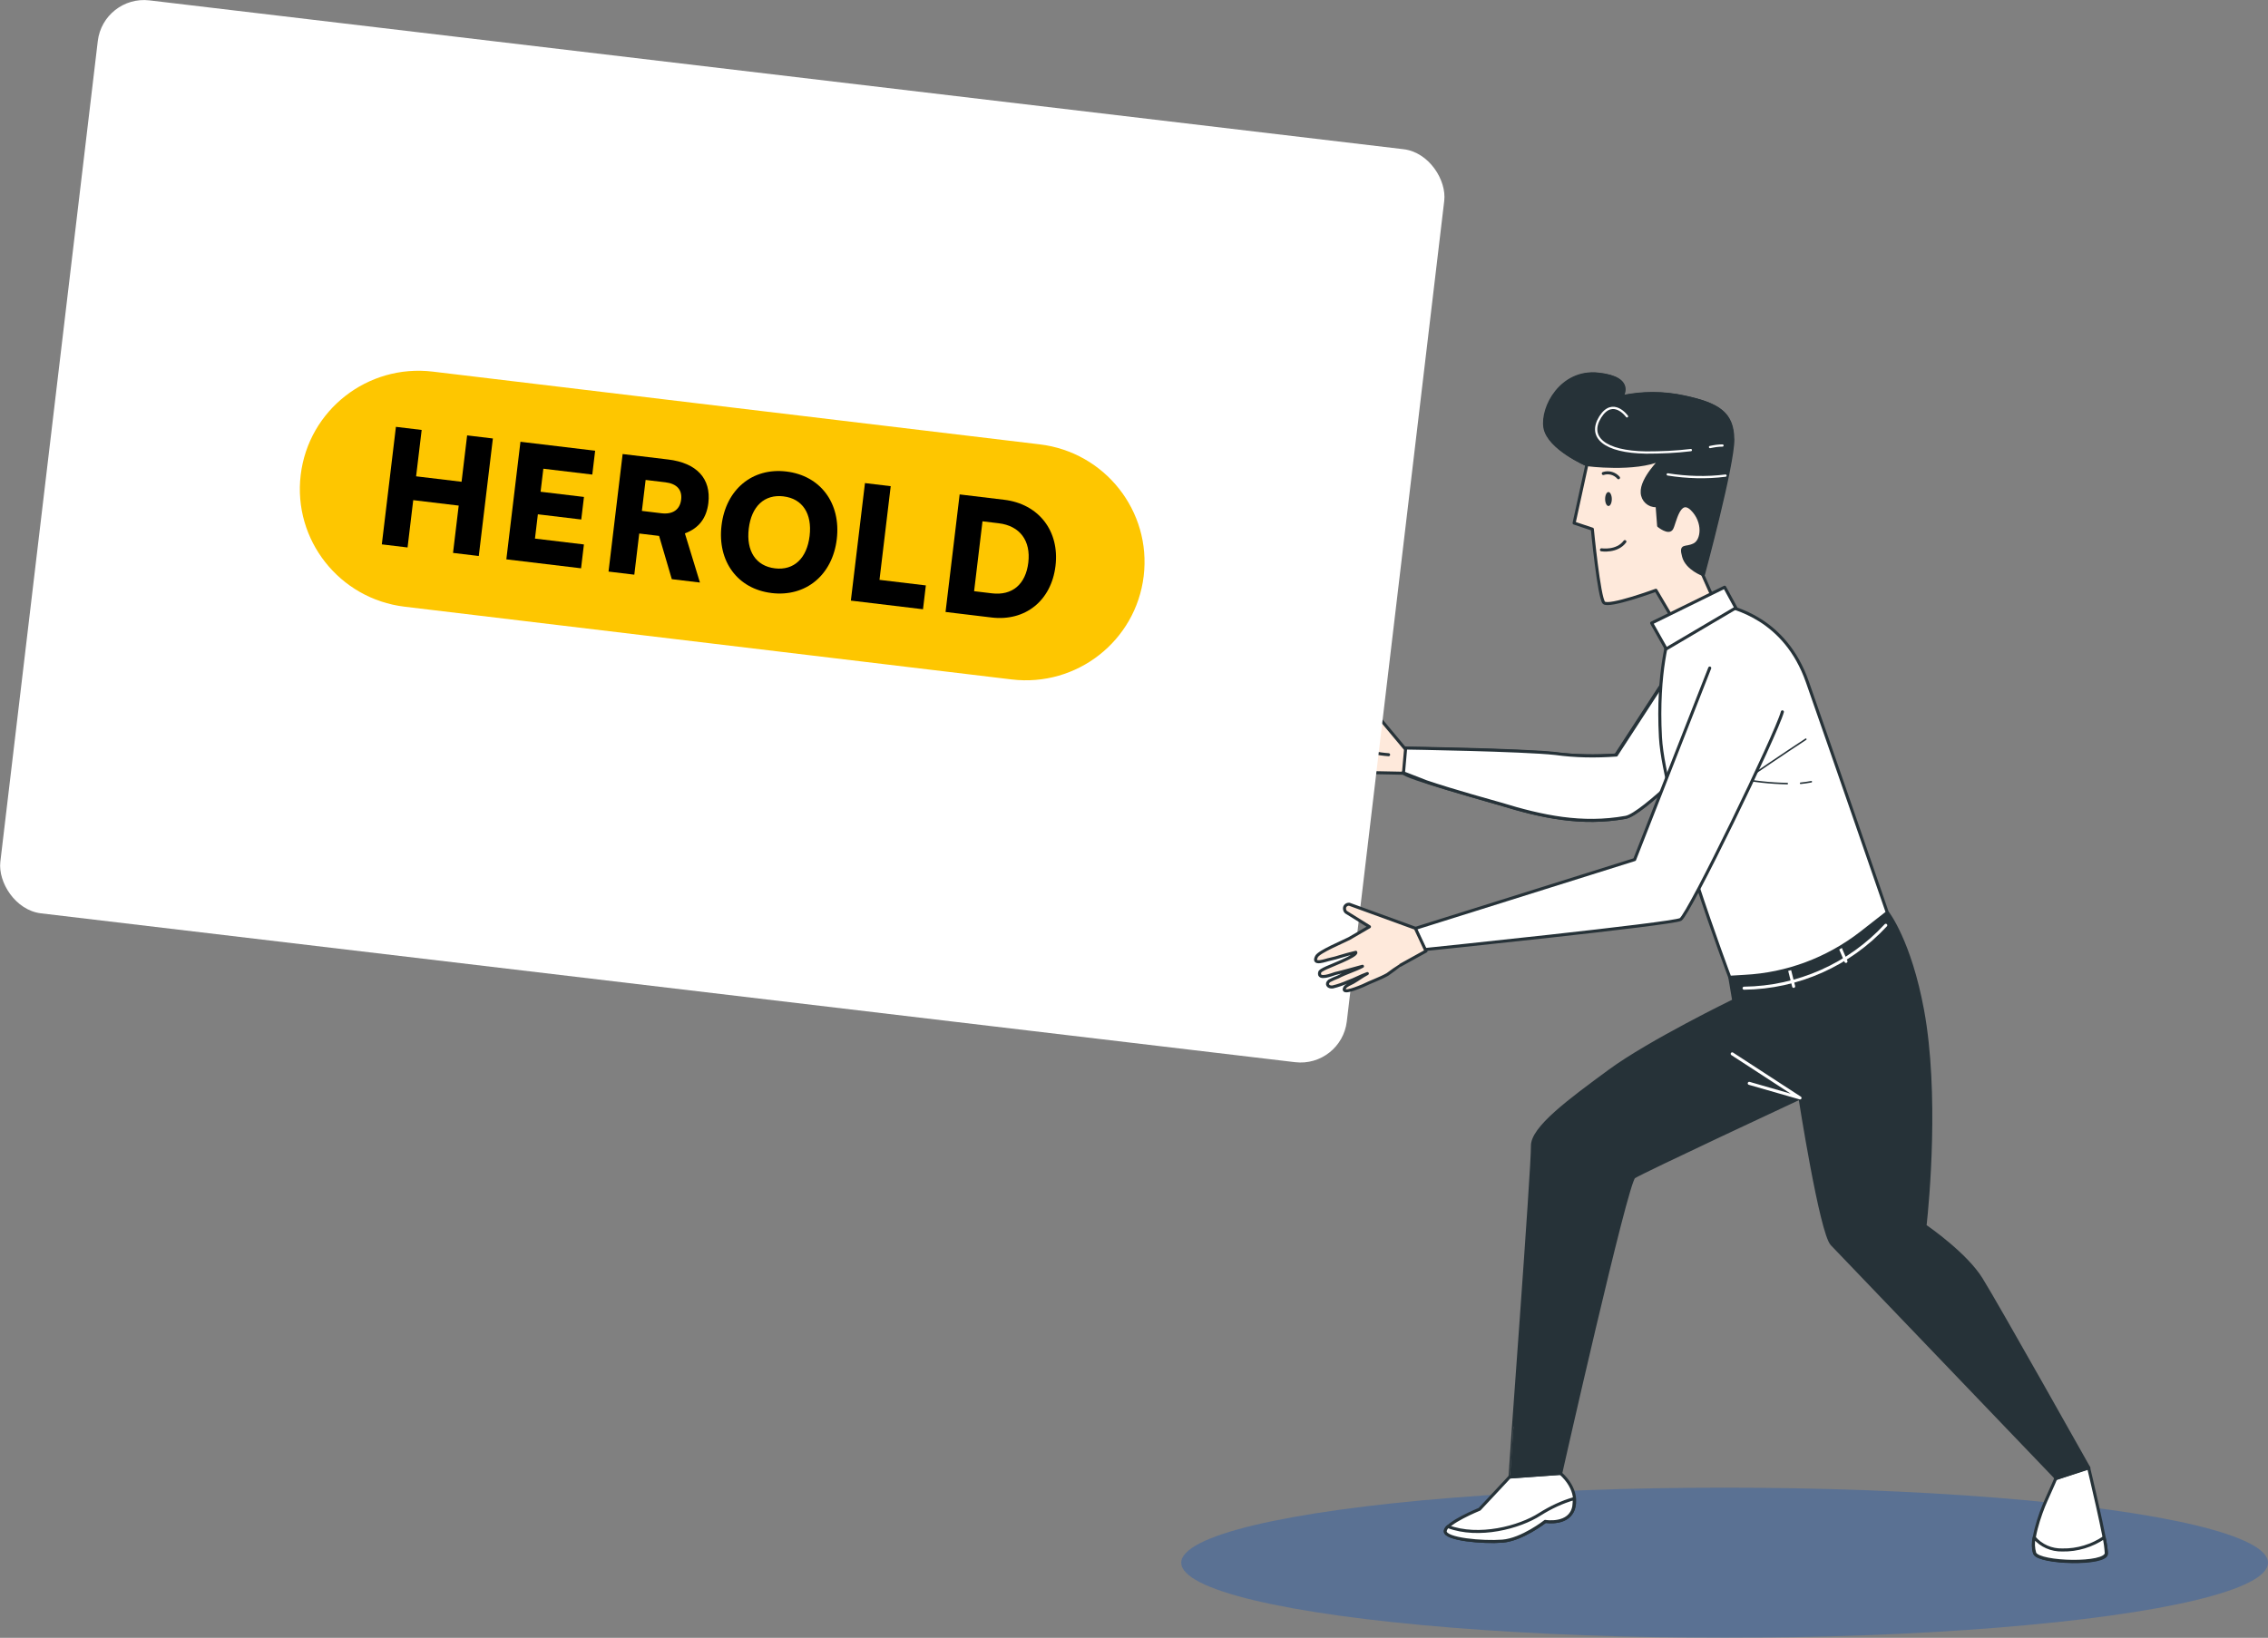
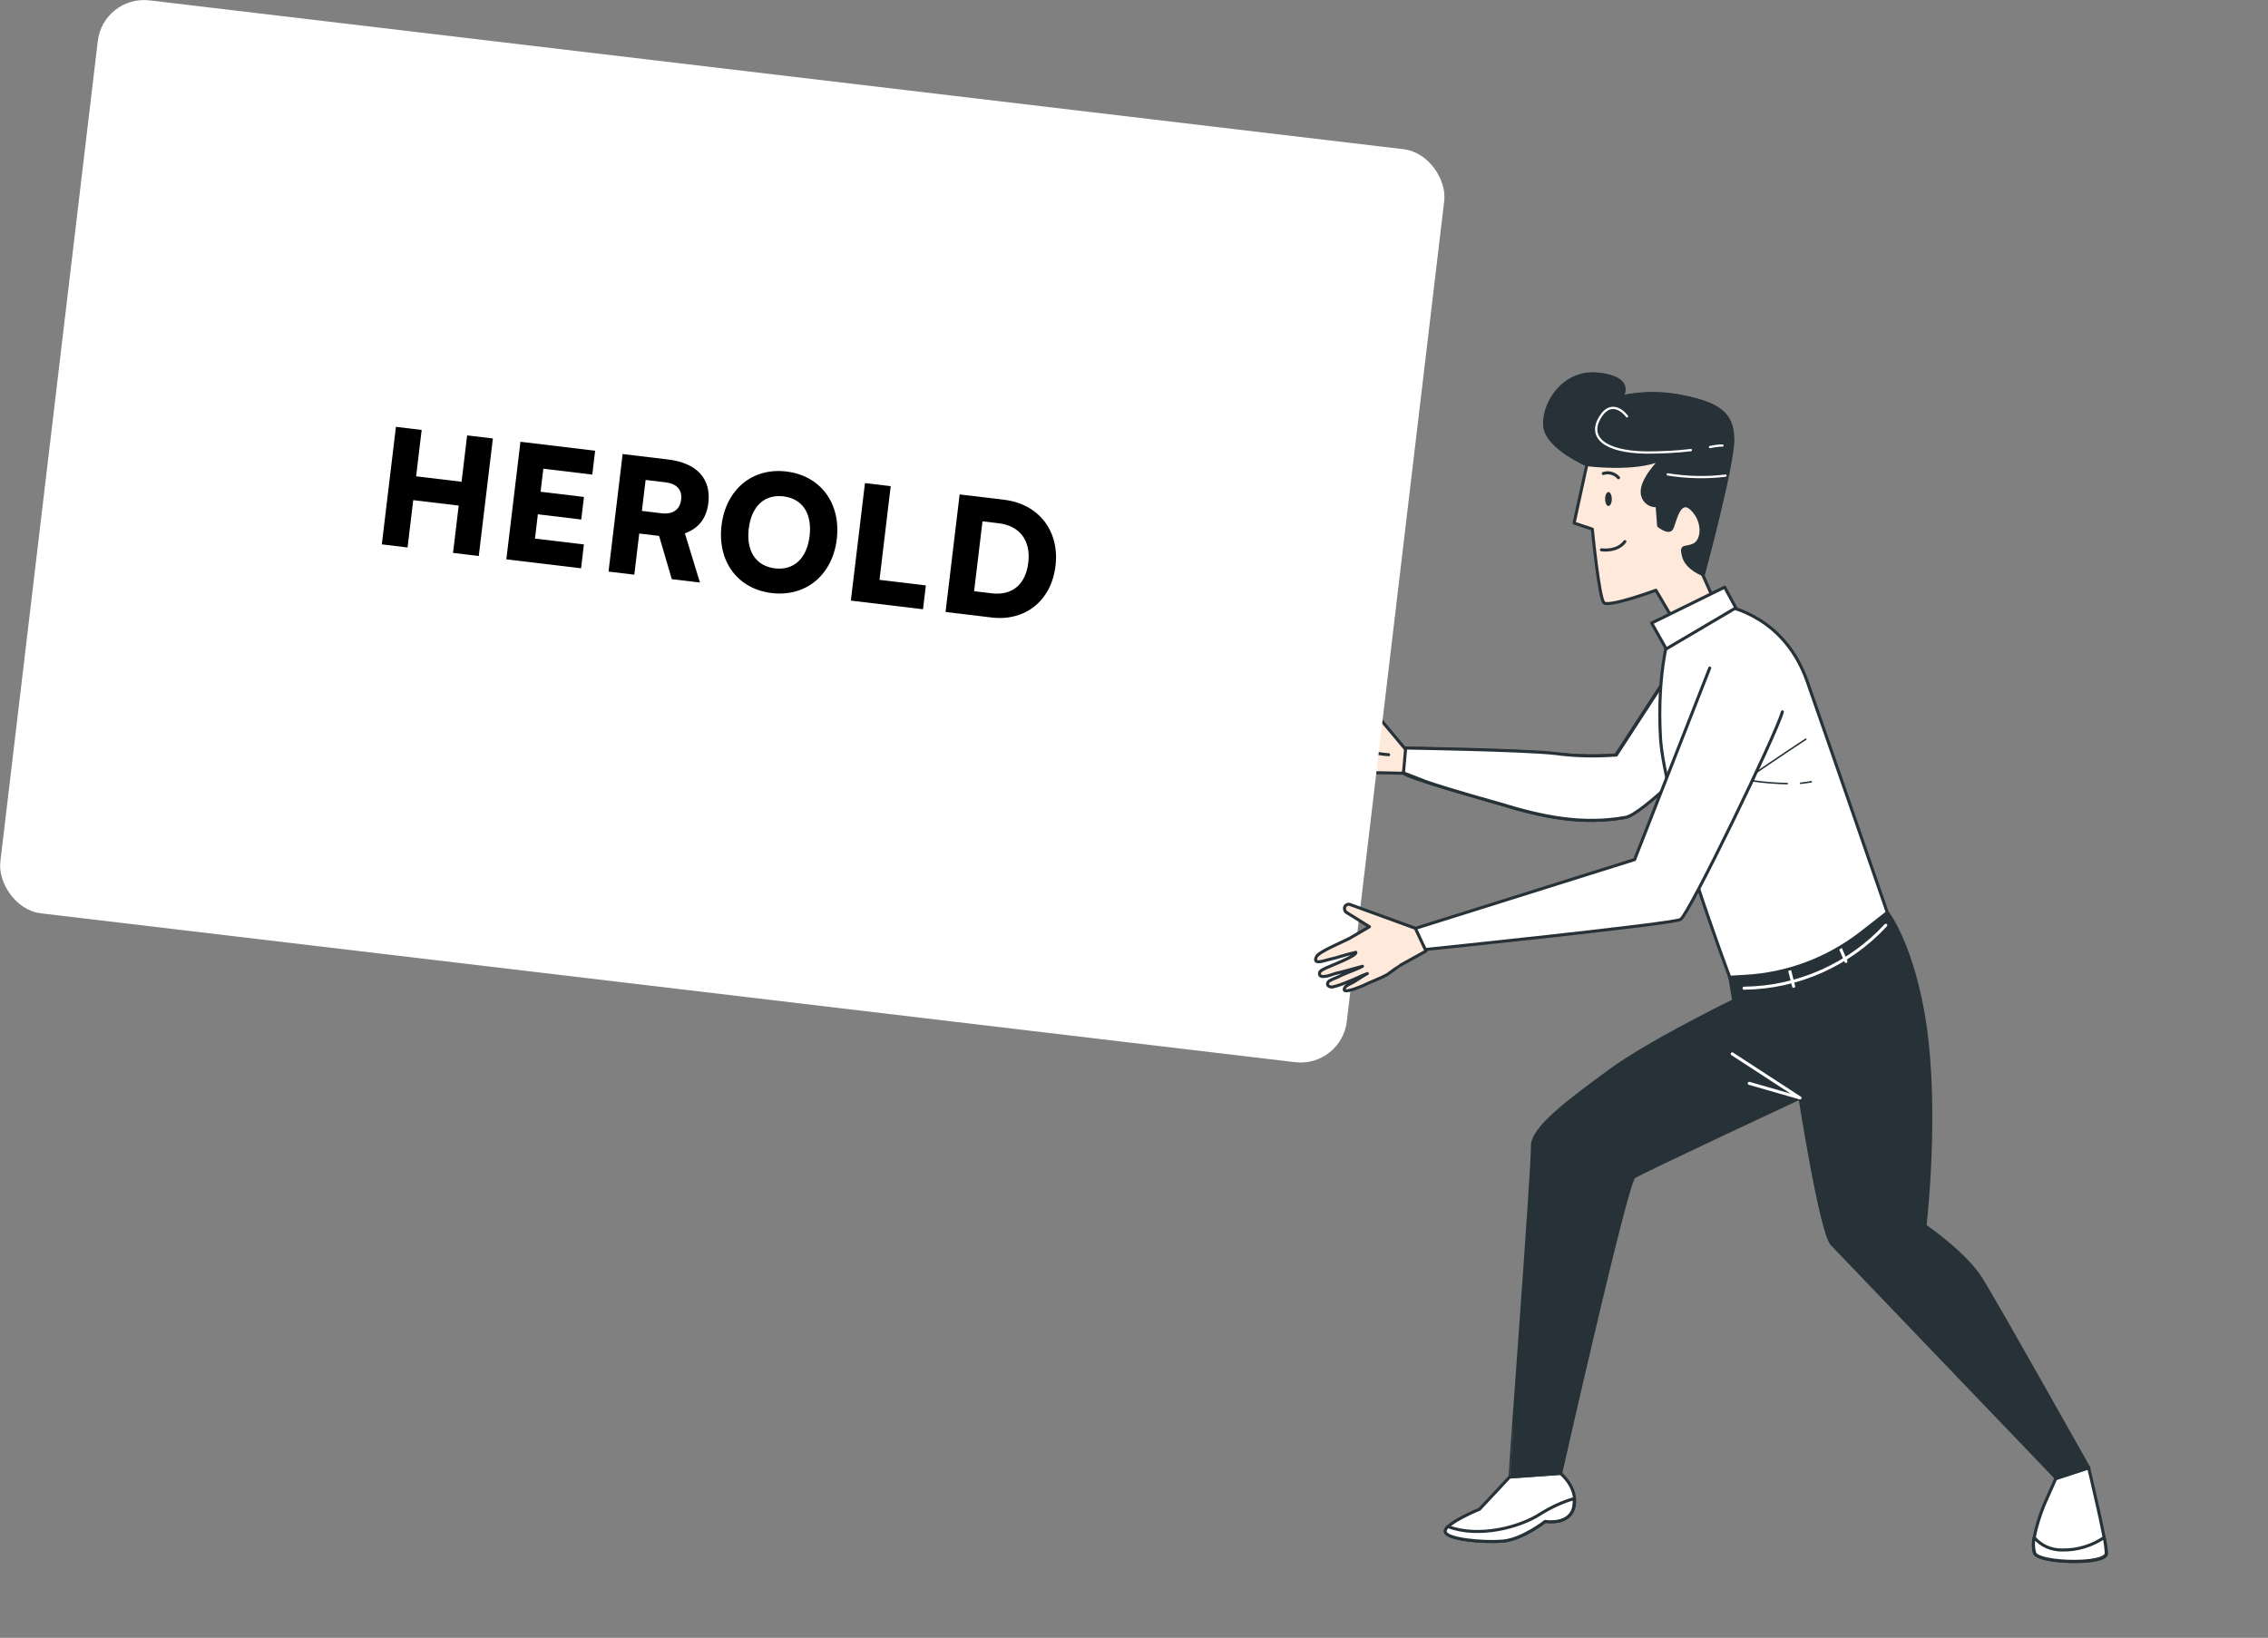
<svg xmlns="http://www.w3.org/2000/svg" viewBox="0 0 828.1 598.16">
  <rect x="0" y="0" width="828.1" height="598.16" fill="#808080" stroke="none" />
  <defs>
    <style>
      .cls-1 {
        fill: #205bb2;
        opacity: .5;
      }

      .cls-1, .cls-2, .cls-3, .cls-4, .cls-5, .cls-6 {
        stroke-width: 0px;
      }

      .cls-1, .cls-7 {
        isolation: isolate;
      }

      .cls-8, .cls-9, .cls-10, .cls-11 {
        fill: none;
      }

      .cls-8, .cls-9, .cls-10, .cls-11, .cls-12, .cls-13, .cls-14 {
        stroke-linecap: round;
        stroke-linejoin: round;
      }

      .cls-8, .cls-10, .cls-12, .cls-13, .cls-14 {
        stroke-width: 1.11px;
      }

      .cls-8, .cls-11 {
        stroke: #fff;
      }

      .cls-2 {
        fill: #fec600;
      }

      .cls-9 {
        stroke-width: .56px;
      }

      .cls-9, .cls-10, .cls-12, .cls-13, .cls-14 {
        stroke: #263238;
      }

      .cls-11 {
        stroke-width: .83px;
      }

      .cls-3, .cls-13 {
        fill: #263238;
      }

      .cls-12, .cls-4 {
        fill: #fee9db;
      }

      .cls-15, .cls-14, .cls-6 {
        fill: #fff;
      }

      .cls-5 {
        fill: #000;
      }

      .cls-16 {
        mix-blend-mode: multiply;
        opacity: .77;
      }
    </style>
  </defs>
  <g class="cls-7">
    <g id="Layer_1" data-name="Layer 1">
      <g>
        <g id="freepik--Ground--inject-9" class="cls-16">
-           <ellipse class="cls-1" cx="629.7" cy="570.73" rx="198.4" ry="27.42" />
-         </g>
+           </g>
        <path class="cls-12" d="M474.7,269.74c.44-.56,1.44-.44,2-.44,1.44,0,12.99,2,13.1.56-4.66-1.44-6.66-1.67-9.44-2.55-1.22-.44-6.99-1.22-3.77-3.33,1.67-1.11,11.21.22,13.55.33h8.55s-4.77-8.77-4.77-8.77c-.22-.89.22-1.78,1.11-2.11.56-.11,1-.11,1.44.22l16.43,19.65s42.97.67,54.74,2c7.44.78,14.88,1,22.32.44l21.87-33.64,10.55,31.86s-22.87,23.43-28.98,24.54c-15.99,2.89-30.53-.22-45.74-4.89-2.78-.89-35.53-9.88-35.42-11.44v.22l-10.99-.22s-5.22.44-5.66.44c-3.22,0-6.66-.78-9.77-.89-1,0-8.88-1-6-2.66,1.22-.33,2.44-.33,3.66-.11,2.33,0,3.66-.22,6.11-.11-2.89-.56-4.77-.44-7.66-1-2-.22-3.89-.67-5.77-1.22-1.67-.67-1.55-2.22.11-2.44,1.22,0,2.33.11,3.55.33,2.78.11,6.88,1,9.66,1.11-3.33-1-6.66-1.78-9.99-2.78-1.11-.33-6.66-1-4.77-3.11Z" />
        <path class="cls-10" d="M498.91,264.3s-.78,6.33-.78,8.55,8.88,2.78,8.88,2.78" />
        <path class="cls-6" d="M590.17,275.74l21.87-33.64,10.55,31.86s-22.87,23.43-28.98,24.54c-15.99,2.89-30.53-.22-45.74-4.89-1.89-.56-17.32-4.77-27.09-8.1l-7.99-3.11c-.22-.11-.33-.22-.33-.33l.78-8.88s42.97.67,54.74,2c7.22,1,14.66,1.11,22.21.56Z" />
        <path class="cls-10" d="M590.17,275.74l21.87-33.64,10.55,31.86s-22.87,23.43-28.98,24.54c-15.99,2.89-30.53-.22-45.74-4.89-1.89-.56-17.32-4.77-27.09-8.1l-7.99-3.11c-.22-.11-.33-.22-.33-.33l.78-8.88s42.97.67,54.74,2c7.22,1,14.66,1.11,22.21.56Z" />
        <path class="cls-4" d="M579.4,169.71l-4.66,21.32,6.66,2.22s2.44,25.09,4.22,26.87c1.78,1.78,18.99-4.55,18.99-4.55l7.88,13.32,14.54-6.99-5.33-11.99s10.88-40.19,10.77-49.63c-.11-9.44-5.22-12.66-17.54-15.32-7.66-1.67-15.43-1.67-23.09,0,0,0,5.11-6.88-8.33-8.33-13.43-1.44-20.65,12.1-19.43,19.54,1.33,7.55,15.32,13.55,15.32,13.55Z" />
        <path class="cls-10" d="M579.4,169.71l-4.66,21.32,6.66,2.22s2.44,25.09,4.22,26.87c1.78,1.78,18.99-4.55,18.99-4.55l7.88,13.32,14.54-6.99-5.33-11.99s10.88-40.19,10.77-49.63c-.11-9.44-5.22-12.66-17.54-15.32-7.66-1.67-15.43-1.67-23.09,0,0,0,5.11-6.88-8.33-8.33-13.43-1.44-20.65,12.1-19.43,19.54,1.33,7.55,15.32,13.55,15.32,13.55Z" />
        <path class="cls-13" d="M632.69,160.38c-.11-9.44-5.22-12.66-17.54-15.32-7.66-1.67-15.43-1.67-23.09,0,0,0,5.11-6.88-8.33-8.33-13.43-1.44-20.65,12.1-19.43,19.54,1.22,7.44,15.1,13.43,15.1,13.43,0,0,17.54,2.33,27.2-2,0,0-7.33,7.11-6.99,12.21.11,2.78,2.44,4.89,5.11,4.77h.33s.56,7.33.56,7.33c0,0,3.66,3,4.77,1,1.11-1.89,2.55-11.66,7.33-7.11,4.77,4.66,4,11.66.78,13.1-3.22,1.55-5-.33-3.77,4.22,1.22,4.55,7.22,6.66,7.22,6.66,0,0,10.88-40.19,10.77-49.52Z" />
        <path class="cls-11" d="M624.37,163.27c1.55-.33,3-.56,4.55-.56" />
        <path class="cls-11" d="M594.06,152.06s-5.11-7.11-9.77.22c-4.55,7.33,1.44,12.77,16.76,12.99,5.44,0,10.88-.22,16.32-.89" />
        <path class="cls-11" d="M608.93,173.26c6.99,1.11,14.1,1.33,21.09.44" />
        <path class="cls-14" d="M551.2,539.42l-1.33,1.44-9.66,10.33s-12.32,5-12.43,7.99c-.11,3,13.77,4.22,20.87,3.66,7.11-.56,15.65-7.22,15.65-7.22,0,0,8.99,1.55,10.44-5.44,1.44-6.99-5-12.1-5-12.1l-18.54,1.33Z" />
        <path class="cls-14" d="M564.19,555.63s-8.44,6.66-15.65,7.22c-7.11.56-21.09-.67-20.87-3.66.11-.67.44-1.22,1-1.67,11.21,4.22,26.09.33,33.64-4.55,3.89-2.44,8.1-4.44,12.43-5.66.11,1,0,1.89-.11,2.89-1.33,6.99-10.44,5.44-10.44,5.44Z" />
        <path class="cls-14" d="M762.59,535.98s6.55,27.2,6.55,31.42-24.43,3.55-26.2,0c-1.78-3.55,1.78-14.32,4.22-19.65,2.44-5.33,3.44-7.77,3.44-7.77l11.99-4Z" />
        <path class="cls-14" d="M742.94,567.29c-.56-1.89-.67-3.89-.22-5.77,2.55,3,6.33,4.66,10.33,4.55,5.44.11,10.77-1.55,15.21-4.55.44,1.89.67,3.77.78,5.66.11,4.33-24.31,3.77-26.09.11Z" />
        <path class="cls-13" d="M559.53,418.63c-.22-6.66,13.55-16.76,28.2-27.53,14.66-10.77,45.3-25.65,45.3-25.65l-1.44-8.55,57.62-23.54s8.1,10.33,12.77,35.64c5.55,30.2,1.89,69.72.89,78.72,1.33.89,14.99,10.44,20.54,19.43,5.88,9.44,39.3,68.95,39.3,68.95l-11.99,3.89-.56-.78s-77.27-80.6-81.27-84.82c-4-4.22-11.66-53.4-11.66-53.4,0,0-57.84,26.98-60.62,28.87s-26.76,108.25-26.76,108.25l-18.54,1.33c-.11,0,8.44-114.25,8.22-120.8Z" />
        <polyline class="cls-8" points="632.47 384.88 657.23 400.98 638.69 395.65" />
        <path class="cls-8" d="M636.8,360.9c19.65-.22,38.41-8.55,51.74-22.98" />
        <line class="cls-8" x1="653.23" y1="353.57" x2="654.9" y2="360.23" />
        <line class="cls-8" x1="671.44" y1="345.13" x2="674" y2="351.12" />
        <path class="cls-6" d="M609.6,231.44s-4.66,13.77-3.33,37.86c1.33,24.09,25.31,87.6,25.31,87.6l5.44-.33c15.43-.78,30.2-6.33,42.41-15.77l9.66-7.55s-21.09-61.18-29.2-84.27c-8.1-23.09-26.87-27.2-32.42-28.42-5.44-1.22-17.99,7.55-17.88,10.88Z" />
        <path class="cls-10" d="M609.6,231.44s-4.66,13.77-3.33,37.86c1.33,24.09,25.31,87.6,25.31,87.6l5.44-.33c15.43-.78,30.2-6.33,42.41-15.77l9.66-7.55s-21.09-61.18-29.2-84.27c-8.1-23.09-26.87-27.2-32.42-28.42-5.44-1.22-17.99,7.55-17.88,10.88Z" />
        <path class="cls-9" d="M638.02,284.29s14.32-9.77,21.32-14.32" />
        <path class="cls-9" d="M657.45,286.06c1.33-.11,2.55-.33,3.89-.56" />
        <path class="cls-9" d="M634.25,284.18c6,1.22,12.1,1.89,18.32,2" />
        <polygon class="cls-14" points="629.7 214.45 603.05 227.55 608.38 236.99 633.8 222 629.7 214.45" />
        <path class="cls-6" d="M650.79,259.97c-2.11,7.99-34.2,74.17-37.19,75.83-3,1.67-93.37,10.99-93.37,10.99l-3.66-7.66,80.27-25.2,27.42-69.95" />
        <path class="cls-10" d="M650.79,259.97c-2.11,7.99-34.2,74.17-37.19,75.83-3,1.67-93.37,10.99-93.37,10.99l-3.66-7.66,80.27-25.2,27.42-69.95" />
        <path class="cls-3" d="M588.51,182.25c0,1.44-.56,2.55-1.22,2.55s-1.22-1.11-1.22-2.55c0-1.44.56-2.55,1.22-2.55s1.22,1.22,1.22,2.55Z" />
        <path class="cls-10" d="M584.73,200.8s5.66.89,8.55-3" />
        <path class="cls-10" d="M585.4,172.93c2-.67,4.22,0,5.55,1.55" />
        <rect class="cls-15" x="16.18" y="26.13" width="495.07" height="335.77" rx="16.98" ry="16.98" transform="translate(502.73 417.78) rotate(-173.23)" />
        <path class="cls-12" d="M520.67,347.35l-3.89-8.33-24.09-8.77c-.89-.11-1.78.56-1.78,1.44,0,.56.11,1,.56,1.44l8.55,5.33-7.44,4.33c-2.11,1.11-10.99,4.77-11.88,6.55-1.78,3.44,3.55,1.22,4.89,1,2.78-.56,4.66-1.44,9.44-2.55.67,1.33-10.33,5.33-11.66,6.11-.56.33-1.44.67-1.55,1.33-.56,2.78,4.55.67,5.66.33,3.33-.78,6.66-1.78,9.99-2.66-2.44,1.33-6.44,2.55-8.88,3.89-1.11.44-2.22.89-3.22,1.44-1.33,1-.56,2.44,1.22,2.22,1.89-.44,3.77-1.11,5.55-1.89,2.78-1,4.33-2,7.11-3-2.11,1.11-3.11,2-5.22,3.22-.78.44-2.55,1.11-3,1.89-1.67,2.89,5.66-.33,6.55-.67,2.89-1.44,6.22-2.55,8.99-4.11.33-.22,4.55-3.33,4.66-3.33l9.44-5.22Z" />
      </g>
      <g>
-         <path class="cls-2" d="M379.66,162.29l-221.65-26.57c-23.79-2.85-45.38,14.06-48.22,37.76h0c-2.84,23.7,14.14,45.23,37.93,48.09l221.65,26.57c23.79,2.85,45.38-14.06,48.22-37.76h0c2.85-23.7-14.14-45.23-37.93-48.09Z" />
        <g>
          <path class="cls-5" d="M139.41,198.81l5.15-42.92,9.4,1.13-2.03,16.94,16.6,1.99,2.03-16.94,9.4,1.13-5.15,42.92-9.4-1.13,2.07-17.28-16.6-1.99-2.07,17.28-9.4-1.13Z" />
          <path class="cls-5" d="M184.88,204.26l5.15-42.92,27.27,3.27-1.04,8.71-17.87-2.14-1.01,8.41,15.84,1.9-.99,8.24-15.84-1.9-1.06,8.87,17.87,2.14-1.04,8.71-27.27-3.27h0Z" />
          <path class="cls-5" d="M222.19,208.74l5.15-42.92,16.6,1.99c10.45,1.25,15.76,7,14.7,15.9-.67,5.57-3.51,9.22-8.57,11.09l5.5,17.95-10.28-1.23-4.64-15.8-7.25-.87-1.8,15.03-9.4-1.13h-.01ZM234.38,186.59l7.13.86c4.12.49,6.75-1.31,7.19-4.97.44-3.65-1.6-5.84-5.77-6.34l-7.2-.86-1.36,11.3h.01Z" />
          <path class="cls-5" d="M281.73,216.58c-12.41-1.49-19.85-11.56-18.28-24.68s11.24-21.19,23.67-19.7c12.43,1.49,19.98,11.57,18.41,24.7s-11.32,21.18-23.79,19.69h-.01ZM286.1,181.28c-6.97-.84-11.73,3.6-12.71,11.78-.98,8.18,2.59,13.67,9.56,14.51s11.68-3.71,12.66-11.84c.97-8.13-2.6-13.61-9.51-14.44Z" />
          <path class="cls-5" d="M321.11,211.77l16.94,2.03-1.04,8.71-26.34-3.16,5.15-42.92,9.4,1.13-4.1,34.23h0Z" />
          <path class="cls-5" d="M345.24,223.49l5.15-42.92,16.24,1.95c12.6,1.51,20.29,11.37,18.76,24.14-1.53,12.77-11.09,20.33-23.33,18.86l-16.81-2.02h0ZM358.73,190.39l-3.06,25.52,6.5.78c7.43.89,12.34-3.29,13.29-11.23s-3.03-13.43-10.82-14.36c0,0-5.91-.71-5.91-.71Z" />
        </g>
      </g>
    </g>
  </g>
</svg>